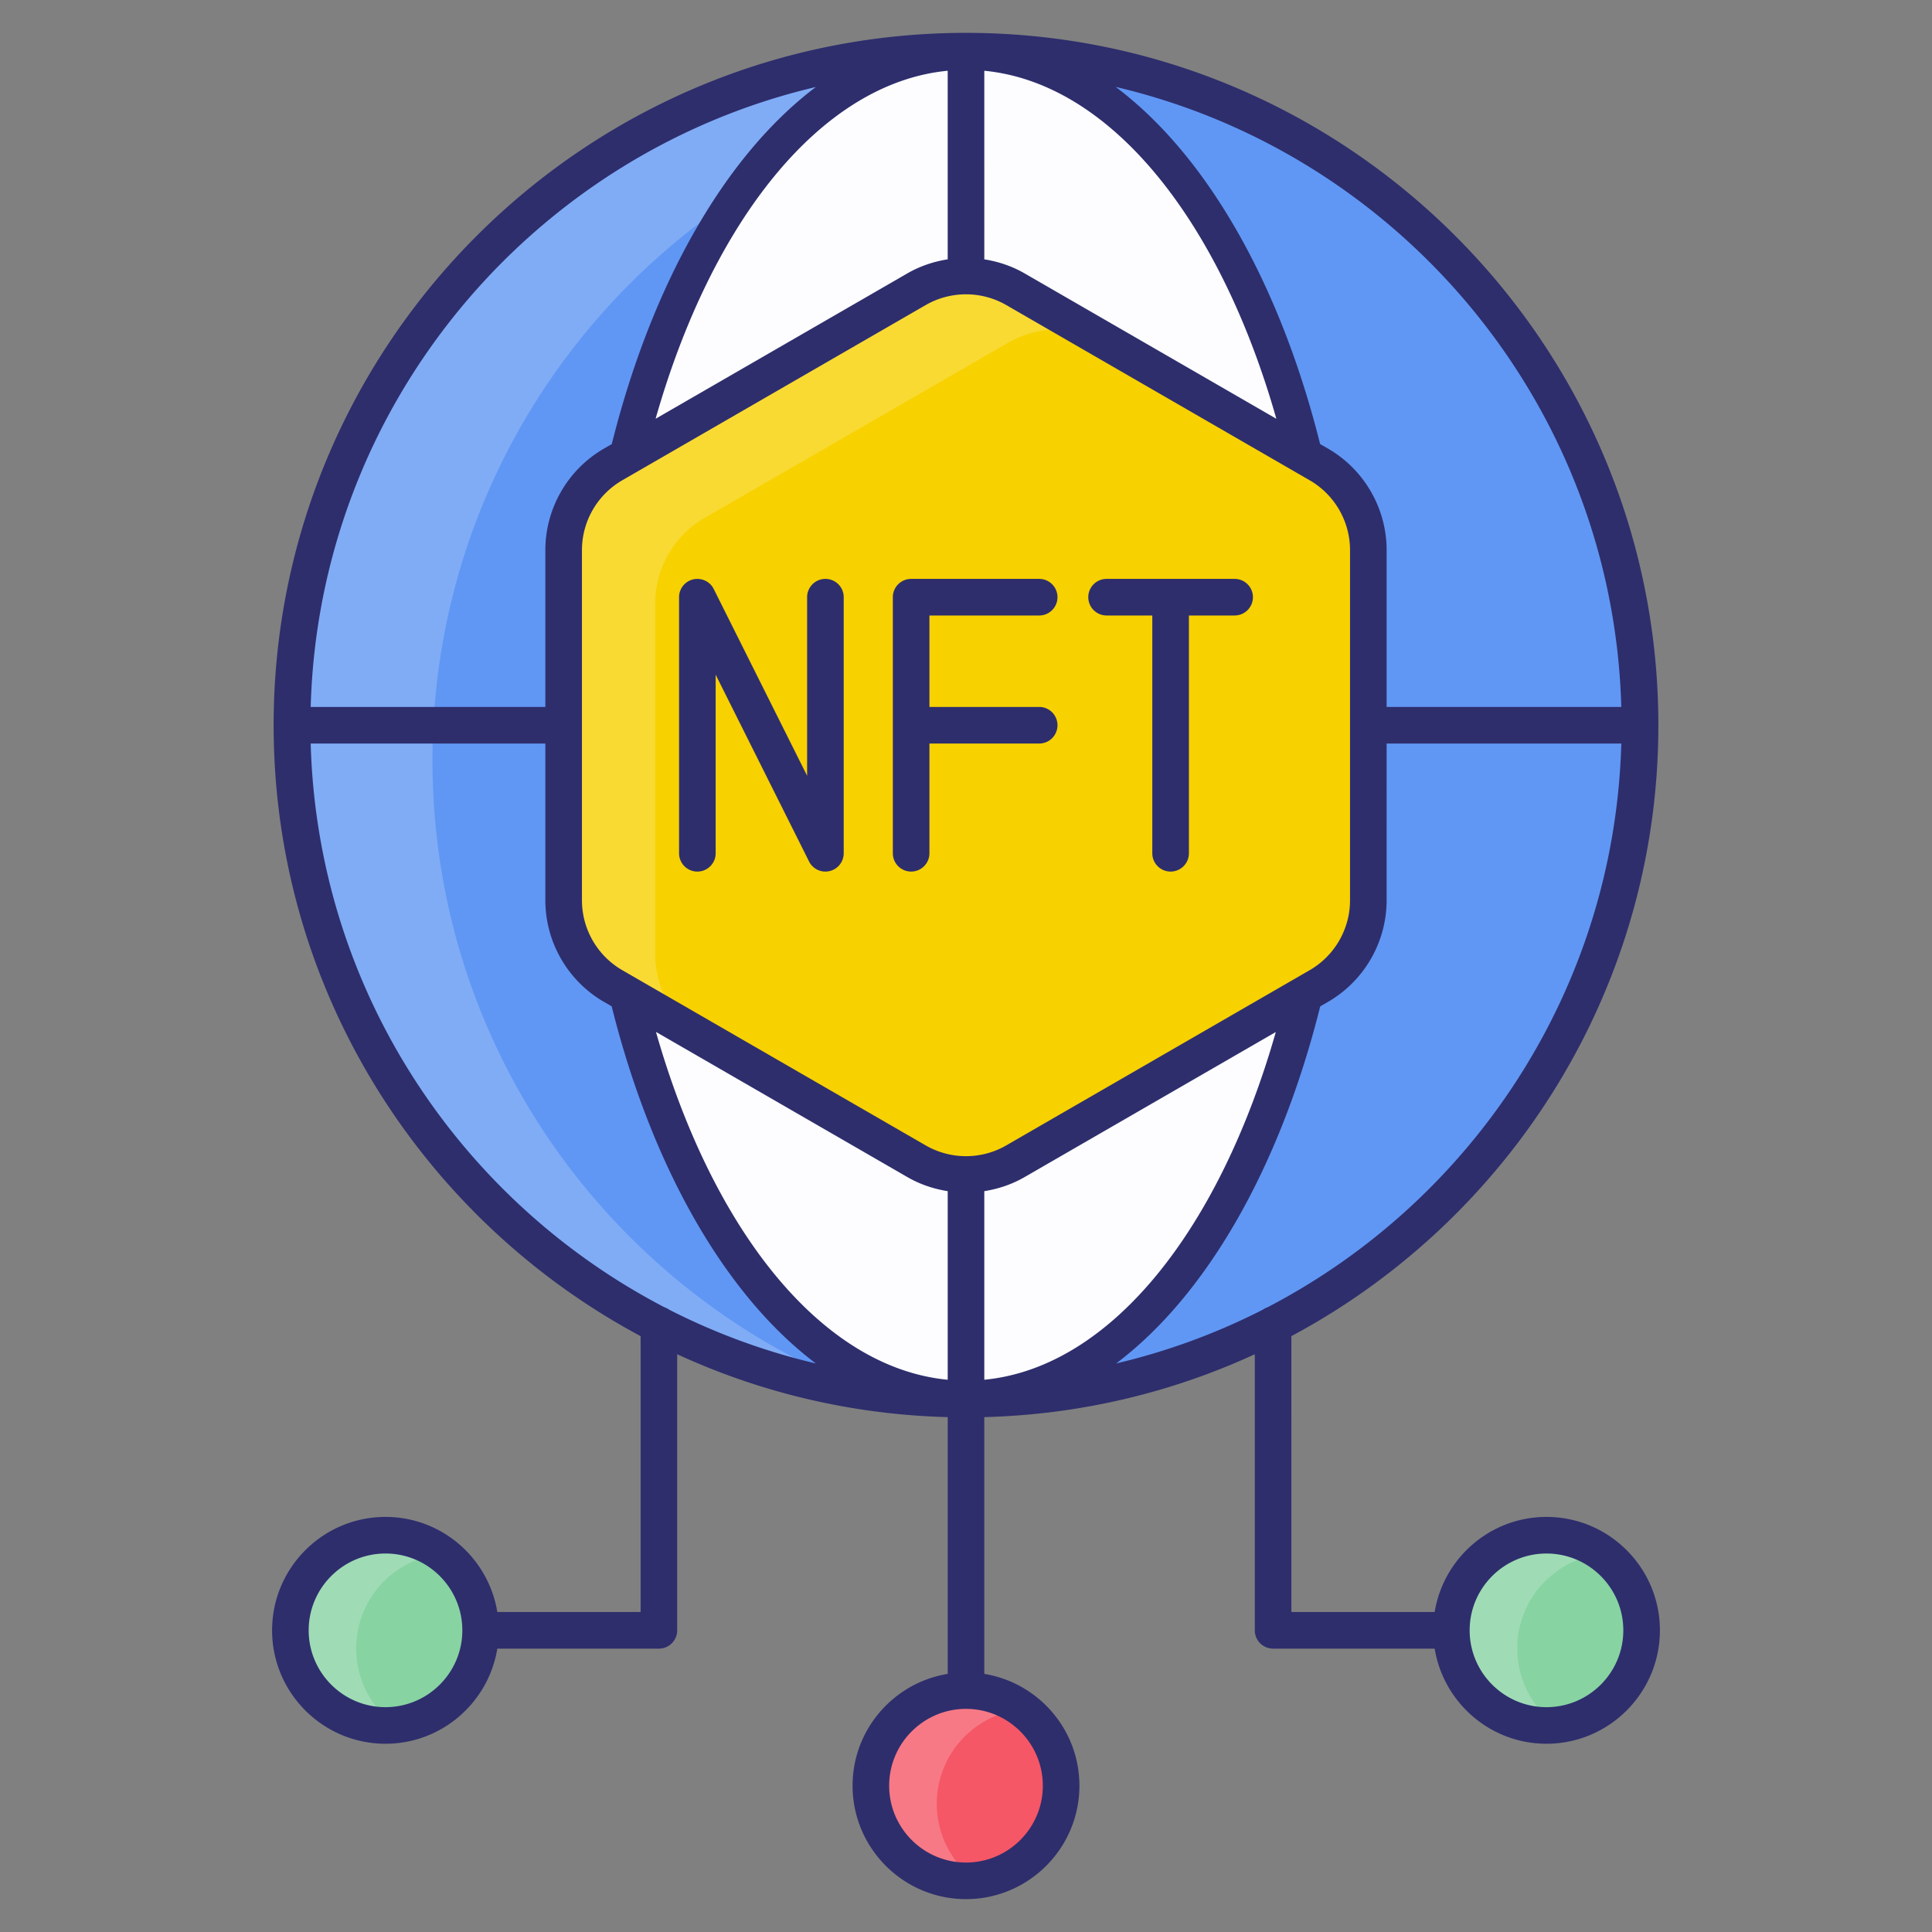
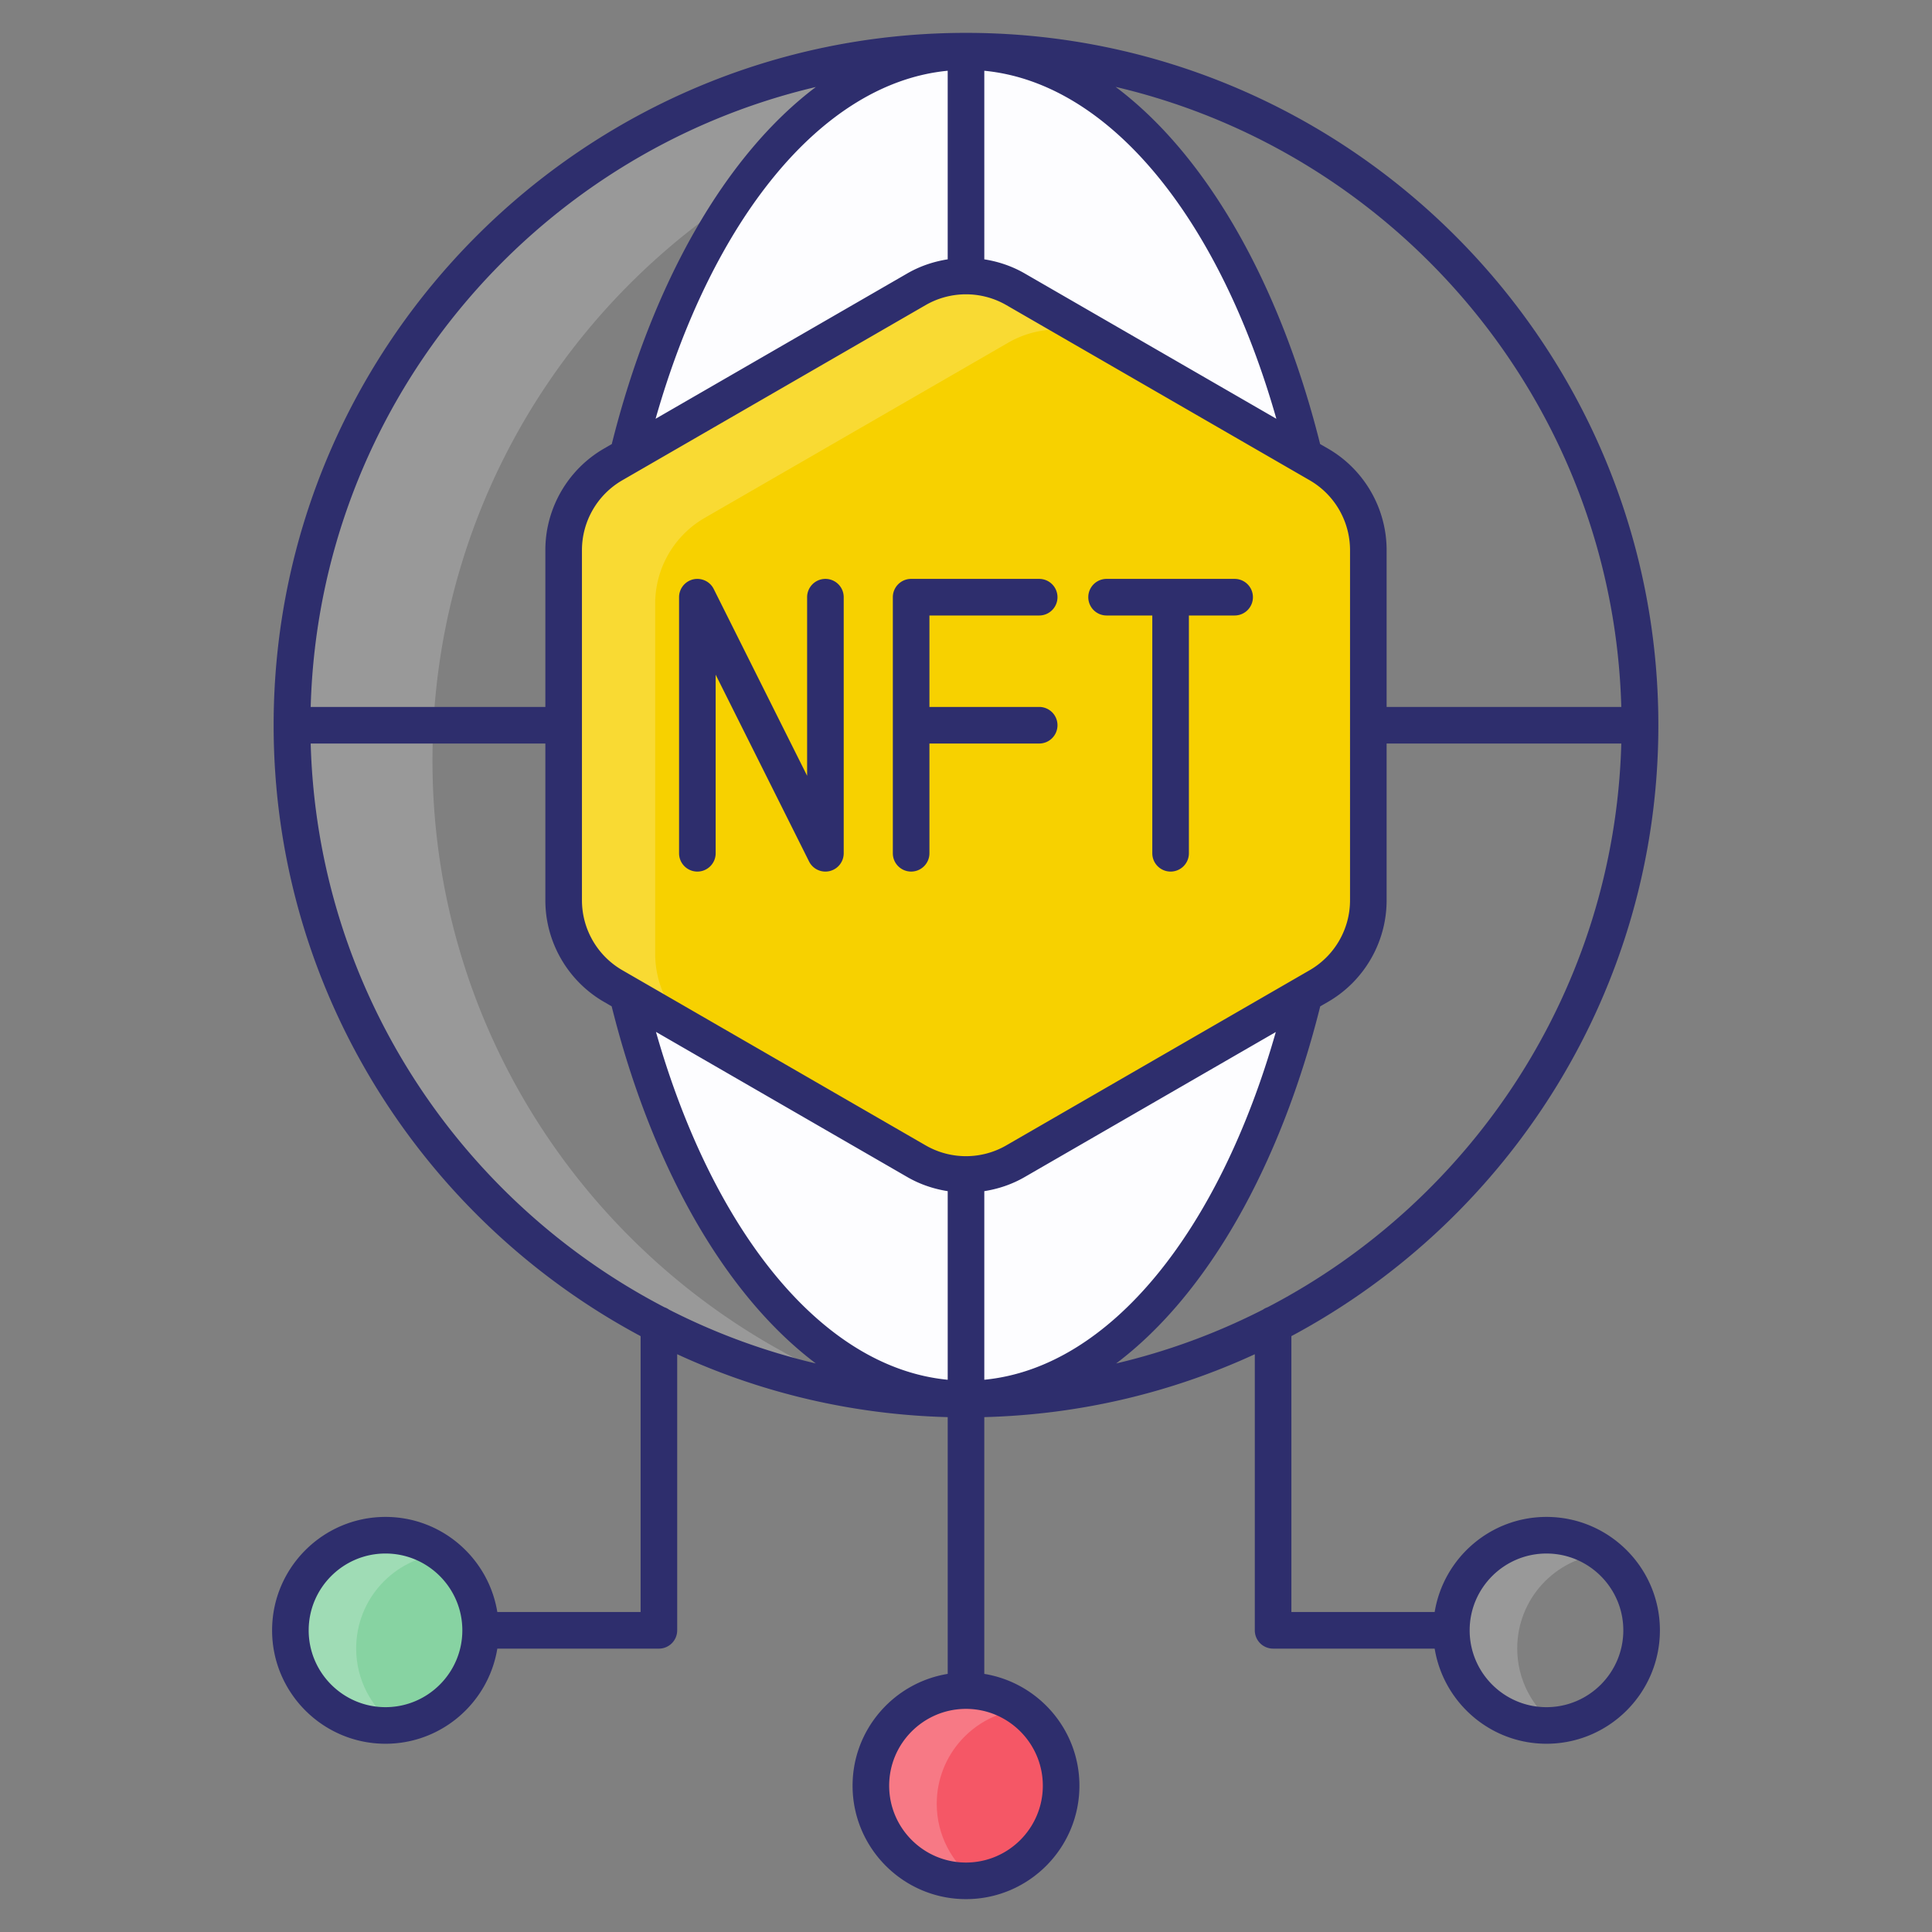
<svg xmlns="http://www.w3.org/2000/svg" version="1.1" width="512" height="512" x="0" y="0" viewBox="0 0 512 512" style="enable-background:new 0 0 512 512" xml:space="preserve">
  <rect x="0" y="0" width="512" height="512" fill="#808080" stroke="none" />
  <g>
-     <circle cx="255.999" cy="192.194" r="178.635" fill="#6097f4" opacity="1" data-original="#6097f4" />
    <path fill="#fff" d="M114.608 201.499c0 76.902 48.585 142.409 116.711 167.623-86.988-12.025-153.95-86.648-153.95-176.933 0-98.673 79.957-178.63 178.63-178.63 21.82 0 42.718 3.879 62.016 11.007a181.255 181.255 0 0 0-24.778-1.698c-98.624 0-178.629 79.957-178.629 178.631z" opacity=".2" />
    <ellipse cx="255.999" cy="192.194" fill="#fdfdff" rx="97.943" ry="178.635" />
    <path fill="#f7d100" d="M362.625 145.793v92.802a26.228 26.228 0 0 1-13.098 22.716l-62.614 36.147-17.816 10.285a26.153 26.153 0 0 1-26.195 0l-80.43-46.431a26.228 26.228 0 0 1-13.098-22.716v-92.802a26.228 26.228 0 0 1 13.098-22.716l80.43-46.431a26.153 26.153 0 0 1 26.195 0l80.43 46.431a26.225 26.225 0 0 1 13.098 22.715z" />
    <path fill="#fff" d="m351.887 124.619-58.531-33.787a26.153 26.153 0 0 0-26.195 0l-80.431 46.431a26.227 26.227 0 0 0-13.097 22.716v92.802c0 8.47 4.083 16.334 10.829 21.204l-21.99-12.674a26.228 26.228 0 0 1-13.098-22.716v-92.802a26.228 26.228 0 0 1 13.098-22.716l80.43-46.431a26.153 26.153 0 0 1 26.195 0l80.43 46.431c.817.484 1.603.998 2.36 1.542z" opacity=".2" />
    <circle cx="255.999" cy="473.23" r="25.209" fill="#f55766" />
-     <circle cx="409.834" cy="432.055" r="25.209" fill="#87d3a2" />
    <circle cx="102.164" cy="432.055" r="25.209" fill="#87d3a2" />
    <path fill="#fff" d="M104.619 457.128c-.825.097-1.649.146-2.473.146-13.916 0-25.214-11.298-25.214-25.214 0-13.917 11.298-25.214 25.214-25.214 5.576 0 10.764 1.843 14.983 4.946-12.752 1.212-22.741 11.976-22.741 25.069.001 8.29 4.025 15.66 10.231 20.267zM412.311 457.128c-.825.097-1.649.146-2.473.146-13.916 0-25.214-11.298-25.214-25.214 0-13.917 11.298-25.214 25.214-25.214 5.576 0 10.764 1.843 14.983 4.946-12.752 1.212-22.741 11.976-22.741 25.069 0 8.29 4.025 15.66 10.231 20.267zM258.477 498.299c-.824.097-1.649.146-2.473.146-13.916 0-25.214-11.298-25.214-25.214 0-13.917 11.298-25.214 25.214-25.214 5.576 0 10.764 1.843 14.983 4.946-12.752 1.212-22.741 11.976-22.741 25.069 0 8.29 4.024 15.66 10.231 20.267z" opacity=".2" />
    <g fill="#2e2e6d">
      <path d="M218.744 153.413a4.848 4.848 0 0 0-4.849 4.849v47.328l-24.748-49.497c-1.004-2.012-3.244-3.049-5.453-2.552a4.854 4.854 0 0 0-3.734 4.721v67.864c0 2.68 2.171 4.849 4.849 4.849s4.849-2.169 4.849-4.849v-47.328l24.748 49.497a4.846 4.846 0 0 0 5.452 2.552 4.854 4.854 0 0 0 3.734-4.721v-67.864a4.846 4.846 0 0 0-4.848-4.849zM280.244 192.194a4.848 4.848 0 0 0-4.849-4.849h-29.086V163.11h29.086c2.678 0 4.849-2.169 4.849-4.849s-2.171-4.849-4.849-4.849H241.46a4.848 4.848 0 0 0-4.849 4.849v67.864c0 2.68 2.171 4.849 4.849 4.849s4.849-2.169 4.849-4.849v-29.083h29.086a4.847 4.847 0 0 0 4.849-4.848zM293.256 163.11h12.117v63.016c0 2.68 2.171 4.849 4.849 4.849s4.849-2.169 4.849-4.849V163.11h12.117c2.678 0 4.849-2.169 4.849-4.849s-2.171-4.849-4.849-4.849h-33.932a4.848 4.848 0 1 0 0 9.698z" />
      <path d="M409.834 401.999c-14.921 0-27.301 10.936-29.631 25.205h-37.971V354.09c57.815-30.919 97.251-91.88 97.251-161.897C439.483 91.022 357.174 8.711 256 8.711S72.515 91.022 72.515 192.194c0 70.016 39.437 130.977 97.251 161.896v73.114h-37.971c-2.33-14.269-14.71-25.205-29.631-25.205-16.573 0-30.056 13.481-30.056 30.054s13.483 30.059 30.056 30.059c14.921 0 27.301-10.939 29.631-25.21h42.819a4.848 4.848 0 0 0 4.849-4.849v-73.167c21.926 10.108 46.162 15.999 71.688 16.667v68.045c-14.272 2.33-25.21 14.712-25.21 29.631 0 16.573 13.483 30.059 30.059 30.059 16.573 0 30.056-13.486 30.056-30.059 0-14.919-10.937-27.301-25.208-29.631v-68.046c25.526-.668 49.761-6.558 71.686-16.665v73.165a4.848 4.848 0 0 0 4.849 4.849h42.819c2.33 14.271 14.71 25.21 29.631 25.21 16.575 0 30.059-13.486 30.059-30.059 0-16.572-13.483-30.053-30.058-30.053zm-307.67 50.416c-11.227 0-20.359-9.134-20.359-20.361 0-11.222 9.132-20.356 20.359-20.356s20.361 9.134 20.361 20.356c0 11.226-9.134 20.361-20.361 20.361zm327.498-265.07h-62.193l.001-41.565c0-11.057-5.947-21.36-15.524-26.891l-2.1-1.213c-10.646-42.549-30.077-76.56-54.184-94.646 75.25 17.641 131.791 84.287 134 164.315zM260.849 18.751c33.562 3.241 62.468 39.746 77.398 92.227l-66.722-38.531c-3.34-1.925-6.968-3.136-10.675-3.718V18.751zm-44.639 4.307c-24.055 18.117-43.457 52.129-54.083 94.628l-2.083 1.203c-9.572 5.535-15.52 15.839-15.52 26.891v41.565H82.336c2.208-79.983 58.686-146.6 133.874-164.287zm34.941-4.31v49.978c-3.71.582-7.34 1.794-10.683 3.72L173.74 110.98c14.927-52.49 43.844-88.99 77.411-92.232zM177.32 347.071a4.678 4.678 0 0 0-1.242-.637c-54.357-28.28-91.949-84.424-93.742-149.391h62.189v41.565c0 11.052 5.947 21.356 15.522 26.891l2.052 1.185c10.625 42.512 30.041 76.525 54.106 94.644a172.482 172.482 0 0 1-38.885-14.257zm-3.483-73.609 66.632 38.479c3.342 1.93 6.973 3.144 10.683 3.727v49.983c-33.541-3.24-62.381-39.762-77.315-92.189zM276.359 473.23c0 11.227-9.132 20.361-20.359 20.361s-20.361-9.134-20.361-20.361 9.134-20.361 20.361-20.361 20.359 9.134 20.359 20.361zm-31.042-169.689-80.42-46.442a21.417 21.417 0 0 1-10.675-18.491V145.78a21.42 21.42 0 0 1 10.673-18.491l80.42-46.442c3.296-1.899 6.989-2.851 10.683-2.851s7.384.952 10.678 2.851l80.422 46.442a21.417 21.417 0 0 1 10.675 18.491l-.002 92.828a21.415 21.415 0 0 1-10.673 18.491l-80.422 46.442a21.376 21.376 0 0 1-21.359 0zm15.532 12.126c3.707-.584 7.337-1.797 10.675-3.725l66.578-38.448c-14.936 52.392-43.733 88.91-77.253 92.153zm75.072 30.766a4.693 4.693 0 0 0-1.246.639 172.468 172.468 0 0 1-38.889 14.258c24.058-18.118 43.465-52.13 54.09-94.636l2.07-1.196c9.574-5.531 15.522-15.834 15.522-26.891l.001-41.565h62.193c-1.794 64.967-39.385 121.111-93.741 149.391zm73.913 105.982c-11.227 0-20.361-9.134-20.361-20.361 0-11.222 9.134-20.356 20.361-20.356s20.361 9.134 20.361 20.356c0 11.226-9.134 20.361-20.361 20.361z" />
    </g>
  </g>
</svg>